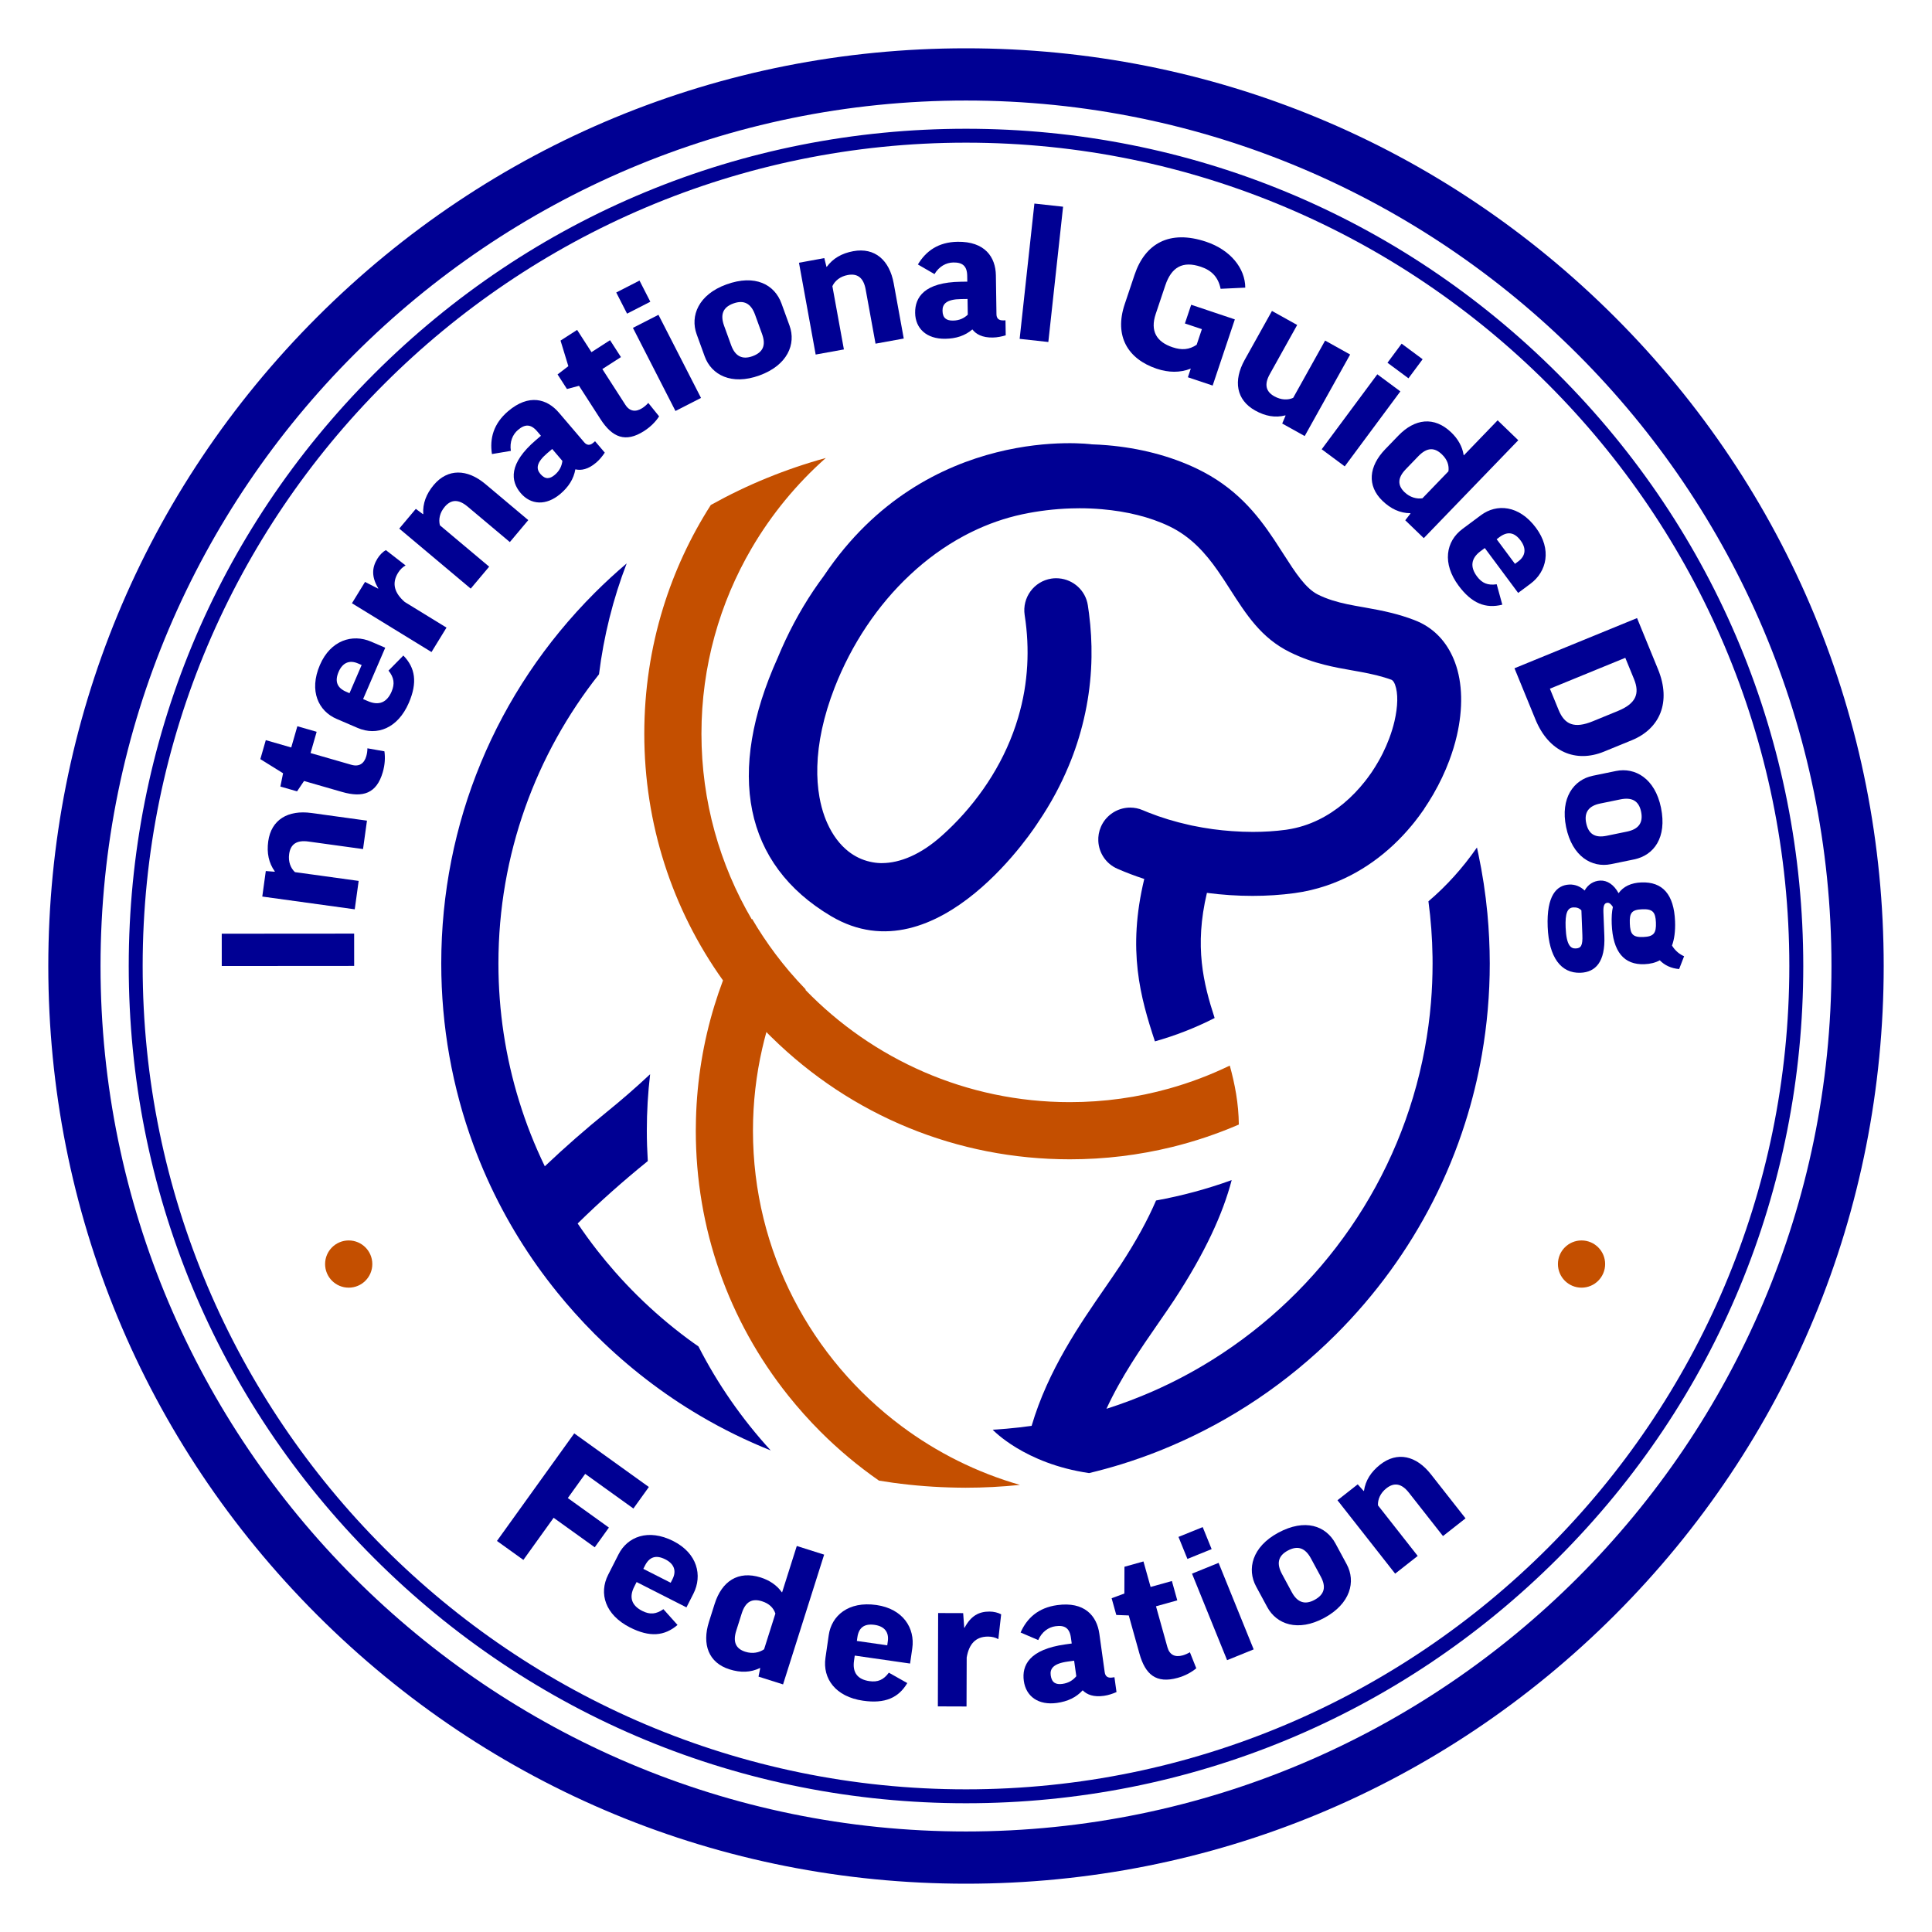
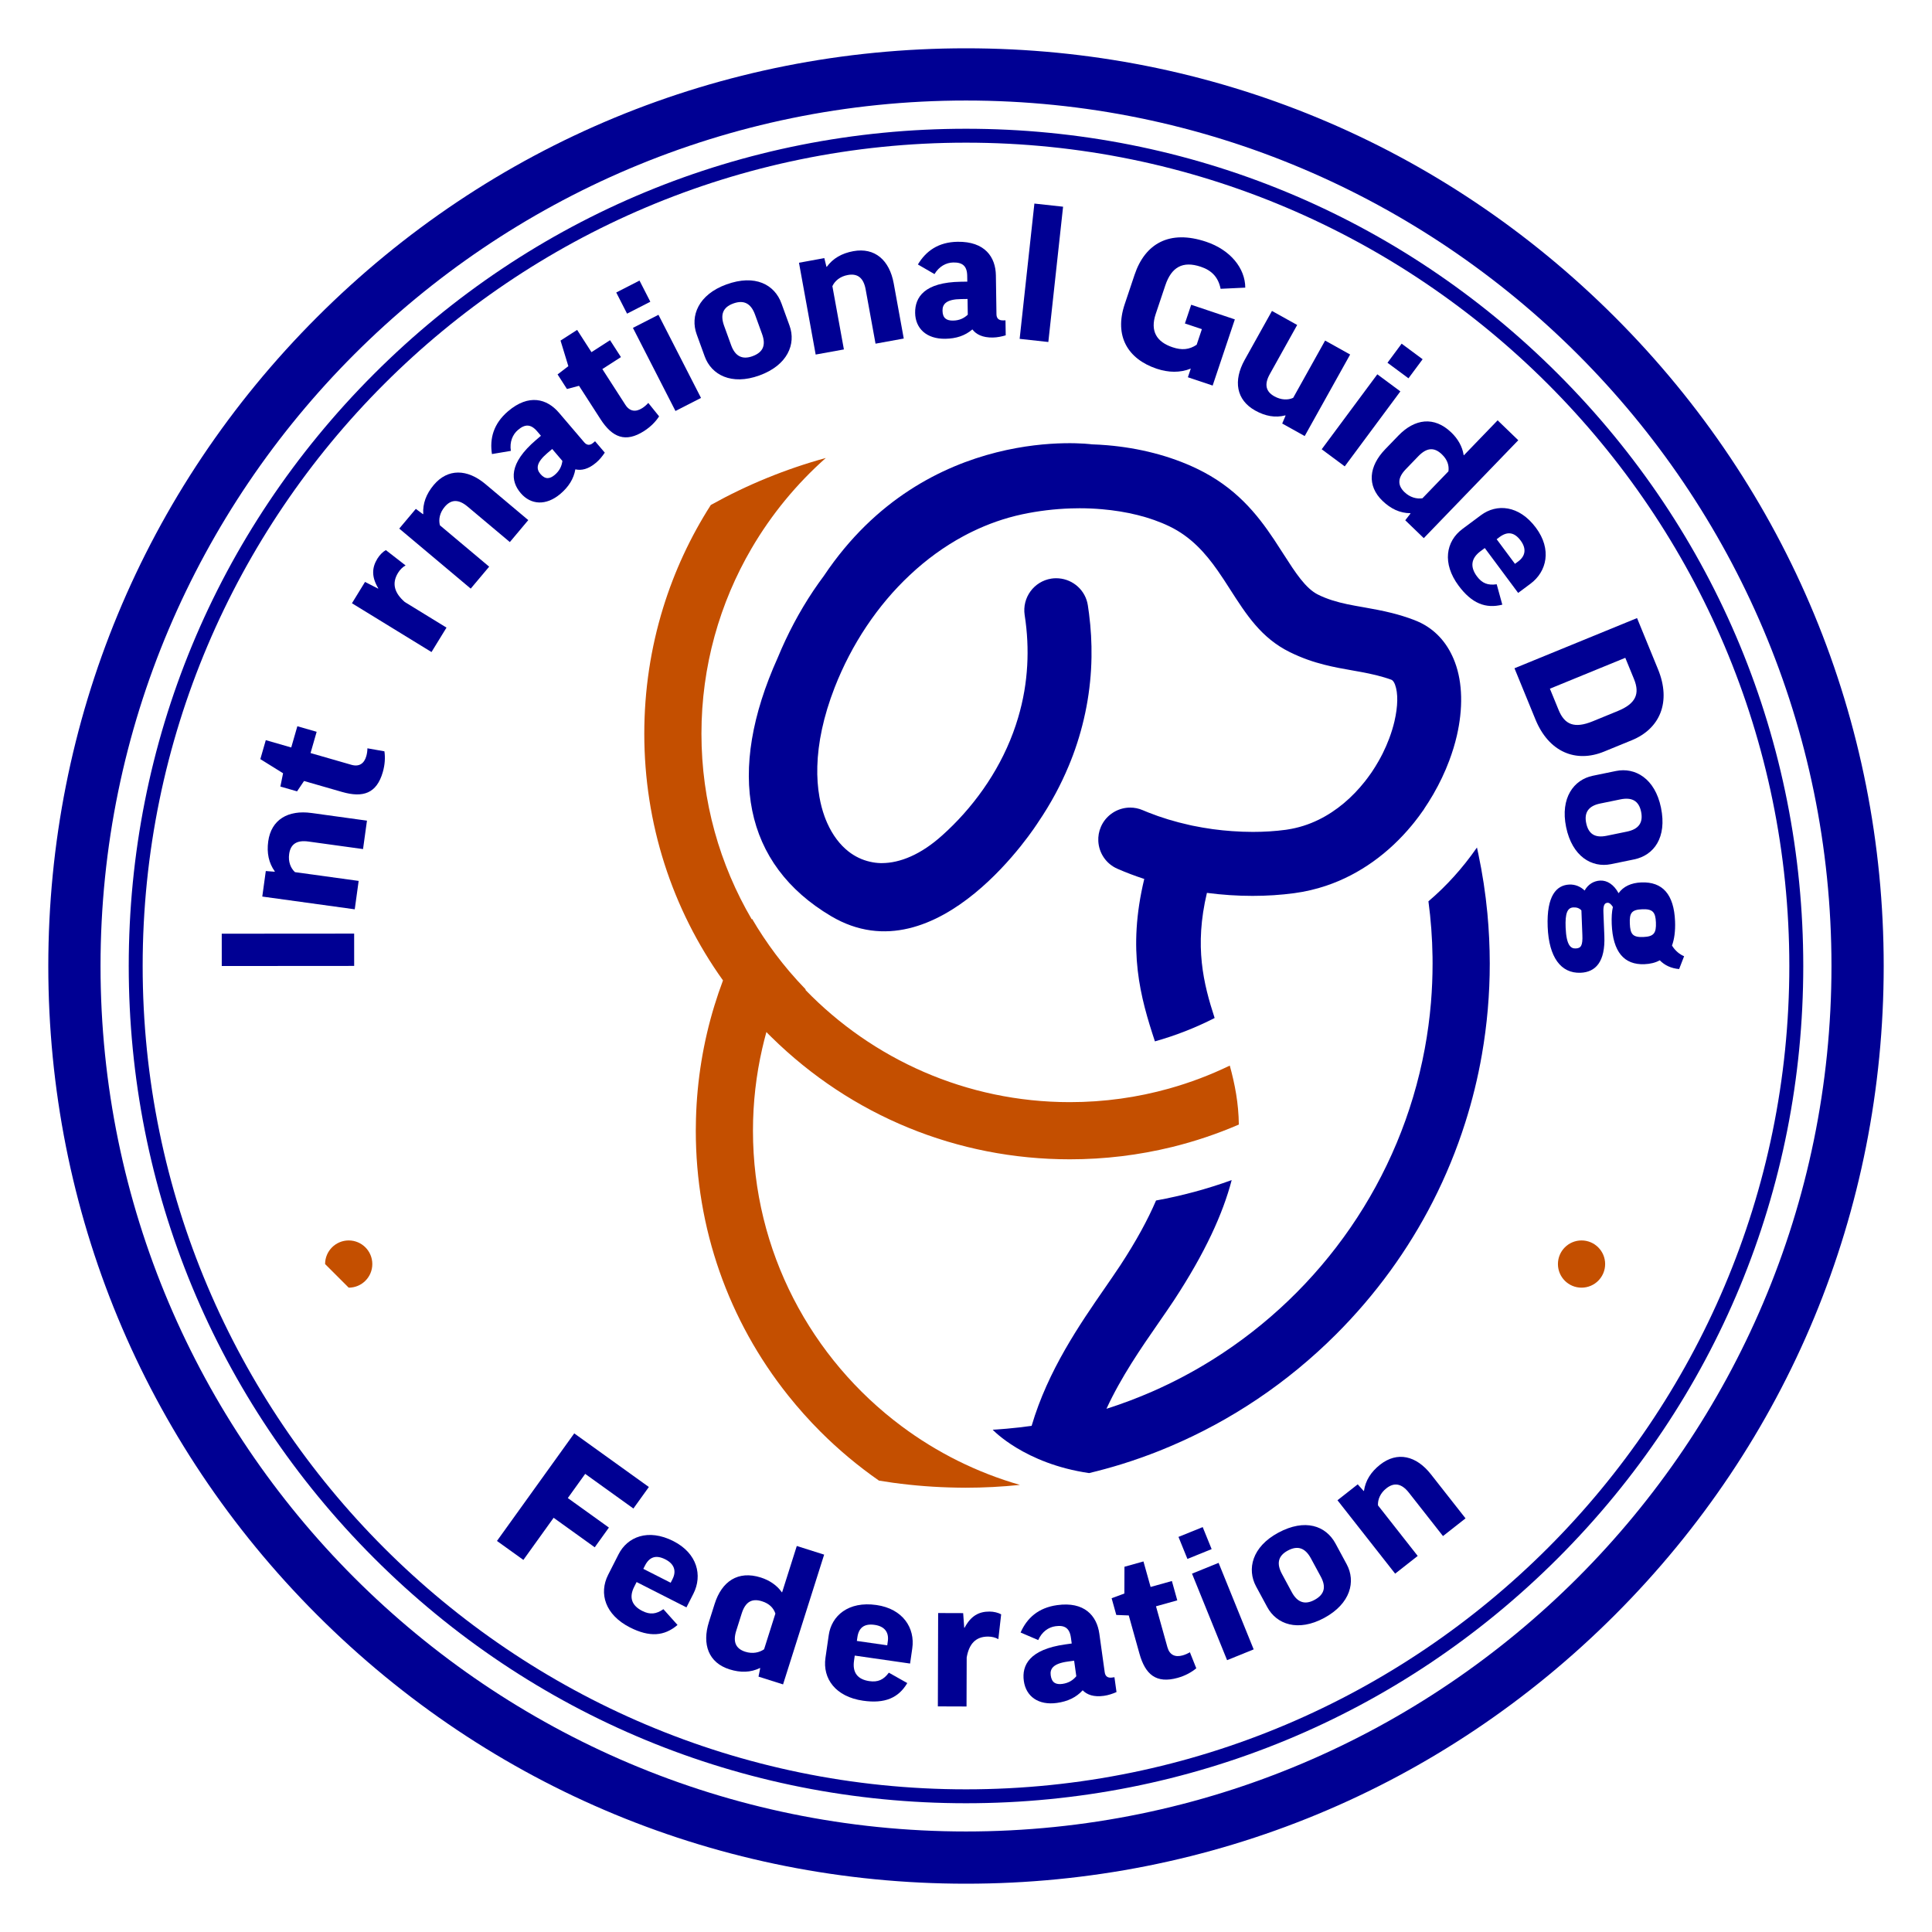
<svg xmlns="http://www.w3.org/2000/svg" width="120" height="120" viewBox="0 0 120 120" fill="none">
-   <path d="M21.659 79.979C22.469 79.979 23.125 79.323 23.125 78.513C23.125 77.703 22.469 77.046 21.659 77.046C20.849 77.046 20.192 77.703 20.192 78.513C20.192 79.323 20.849 79.979 21.659 79.979Z" fill="#C44F00" />
+   <path d="M21.659 79.979C22.469 79.979 23.125 79.323 23.125 78.513C23.125 77.703 22.469 77.046 21.659 77.046C20.849 77.046 20.192 77.703 20.192 78.513Z" fill="#C44F00" />
  <path d="M98.232 79.979C99.042 79.979 99.698 79.323 99.698 78.513C99.698 77.703 99.042 77.046 98.232 77.046C97.422 77.046 96.766 77.703 96.766 78.513C96.766 79.323 97.422 79.979 98.232 79.979Z" fill="#C44F00" />
  <path d="M76.384 66.185C75.184 66.766 73.925 67.244 72.621 67.61C70.658 68.161 68.588 68.456 66.451 68.456C60.012 68.456 54.188 65.78 50.026 61.484C50.032 61.475 50.038 61.465 50.044 61.456C49.691 61.092 49.351 60.717 49.022 60.331C48.441 59.645 47.899 58.926 47.401 58.175C47.161 57.815 46.932 57.447 46.713 57.072C46.706 57.083 46.7 57.094 46.694 57.105C44.708 53.717 43.568 49.775 43.568 45.572C43.568 41.377 44.704 37.443 46.683 34.058C47.916 31.95 49.476 30.056 51.293 28.445C48.802 29.129 46.406 30.108 44.15 31.365C42.877 33.355 41.884 35.499 41.19 37.746C40.418 40.248 40.018 42.879 40.018 45.572C40.018 51.143 41.731 56.451 44.906 60.895C44.711 61.414 44.533 61.94 44.37 62.471C43.681 64.725 43.293 67.084 43.228 69.497C43.221 69.741 43.217 69.985 43.217 70.231C43.217 76.282 45.238 82.022 48.959 86.683C49.58 87.46 50.246 88.208 50.959 88.922C52.091 90.053 53.308 91.069 54.595 91.964C54.884 92.011 55.174 92.055 55.465 92.096C56.78 92.276 58.113 92.378 59.461 92.399C59.63 92.401 59.799 92.405 59.968 92.405C61.105 92.405 62.233 92.345 63.349 92.23C60.665 91.46 58.182 90.212 55.998 88.583C50.399 84.408 46.768 77.735 46.768 70.231C46.768 68.474 46.968 66.763 47.345 65.119C47.423 64.777 47.509 64.438 47.602 64.102C47.655 64.156 47.707 64.211 47.76 64.264C47.811 64.315 47.863 64.364 47.914 64.415C52.889 69.311 59.462 72.007 66.451 72.007C68.613 72.007 70.735 71.747 72.782 71.247C74.21 70.897 75.602 70.429 76.946 69.848C76.932 68.53 76.702 67.338 76.384 66.185Z" fill="#C44F00" />
  <path d="M57.012 16.427C57.511 15.591 58.285 15.035 59.476 15.017C61.178 14.992 61.839 15.97 61.856 17.104L61.892 19.52C61.895 19.759 62.023 19.904 62.294 19.9L62.453 19.898L62.467 20.828C62.23 20.899 61.947 20.96 61.663 20.965C61.017 20.974 60.628 20.764 60.396 20.461C59.937 20.854 59.384 21.032 58.714 21.042C57.545 21.059 56.855 20.4 56.841 19.436C56.827 18.46 57.414 17.532 59.683 17.499L60.081 17.493L60.075 17.13C60.066 16.517 59.779 16.294 59.212 16.303C58.77 16.31 58.331 16.543 58.043 17.024L57.012 16.427ZM60.111 19.546L60.096 18.57L59.688 18.576C58.792 18.59 58.534 18.877 58.541 19.297C58.548 19.762 58.789 19.918 59.197 19.912C59.594 19.906 59.875 19.765 60.111 19.546Z" fill="#000093" />
  <path d="M66.03 12.839L65.114 21.242L63.332 21.047L64.248 12.644L66.03 12.839Z" fill="#000093" />
  <path d="M13.773 57.994L21.997 57.988L21.998 59.995L13.774 60.001L13.773 57.994Z" fill="#000093" />
  <path d="M22.277 54.715L22.034 56.479L16.291 55.687L16.509 54.102L17.064 54.145L17.067 54.122C16.692 53.601 16.561 52.976 16.66 52.257C16.846 50.908 17.892 50.297 19.342 50.496L22.793 50.972L22.549 52.737L19.155 52.269C18.425 52.168 18.044 52.436 17.96 53.044C17.895 53.516 18.046 53.914 18.32 54.17L22.277 54.715Z" fill="#000093" />
  <path d="M19.668 45.453L19.289 46.773L21.829 47.504C22.309 47.642 22.619 47.425 22.751 46.967C22.795 46.814 22.82 46.644 22.821 46.479L23.877 46.665C23.932 47.047 23.911 47.489 23.776 47.958C23.393 49.288 22.547 49.563 21.249 49.19L18.884 48.509L18.451 49.152L17.415 48.854L17.582 48.028L16.17 47.15L16.509 45.972L18.089 46.427L18.469 45.108L19.668 45.453Z" fill="#000093" />
-   <path d="M22.553 43.42L22.855 43.55C23.532 43.842 24.029 43.636 24.321 42.959C24.532 42.468 24.476 42.086 24.131 41.653L25.053 40.716C25.799 41.482 25.936 42.394 25.393 43.655C24.71 45.239 23.411 45.73 22.213 45.213L20.899 44.648C19.795 44.172 19.17 42.926 19.871 41.3C20.531 39.768 21.885 39.351 23.052 39.854L23.928 40.231L22.553 43.42ZM21.708 43.056L22.463 41.305L22.235 41.207C21.703 40.977 21.276 41.164 21.033 41.727C20.768 42.342 20.958 42.732 21.501 42.966L21.708 43.056Z" fill="#000093" />
  <path d="M25.192 35.12C25.016 35.212 24.842 35.385 24.724 35.579C24.308 36.255 24.517 36.849 25.142 37.392L27.733 38.982L26.801 40.5L21.86 37.469L22.673 36.144L23.483 36.56L23.494 36.541C23.068 35.826 23.096 35.259 23.441 34.698C23.584 34.466 23.783 34.269 23.966 34.168L25.192 35.12Z" fill="#000093" />
  <path d="M30.383 35.197L29.237 36.56L24.798 32.831L25.827 31.607L26.274 31.939L26.289 31.921C26.249 31.28 26.471 30.682 26.938 30.125C27.814 29.083 29.025 29.123 30.146 30.064L32.812 32.305L31.667 33.669L29.043 31.465C28.478 30.99 28.013 31.015 27.619 31.483C27.312 31.848 27.229 32.266 27.324 32.628L30.383 35.197Z" fill="#000093" />
  <path d="M30.556 28.202C30.406 27.24 30.649 26.318 31.555 25.545C32.849 24.44 33.982 24.771 34.718 25.635L36.287 27.473C36.442 27.654 36.632 27.686 36.84 27.509L36.96 27.406L37.564 28.114C37.426 28.32 37.248 28.548 37.032 28.731C36.54 29.151 36.107 29.237 35.736 29.152C35.632 29.747 35.319 30.237 34.81 30.672C33.921 31.43 32.969 31.362 32.343 30.629C31.709 29.887 31.571 28.797 33.297 27.325L33.599 27.067L33.364 26.791C32.967 26.325 32.603 26.337 32.172 26.705C31.835 26.991 31.646 27.452 31.73 28.005L30.556 28.202ZM34.931 28.629L34.298 27.887L33.987 28.151C33.306 28.733 33.291 29.118 33.563 29.437C33.865 29.791 34.15 29.757 34.461 29.492C34.762 29.235 34.89 28.947 34.931 28.629Z" fill="#000093" />
  <path d="M38.568 22.18L37.413 22.923L38.844 25.145C39.115 25.565 39.492 25.605 39.893 25.348C40.026 25.262 40.157 25.15 40.266 25.026L40.938 25.861C40.728 26.185 40.421 26.504 40.011 26.768C38.847 27.518 38.028 27.168 37.297 26.033L35.964 23.963L35.215 24.162L34.632 23.256L35.301 22.744L34.816 21.154L35.846 20.491L36.737 21.873L37.891 21.13L38.568 22.18Z" fill="#000093" />
  <path d="M39.721 17.427L40.393 18.741L38.948 19.481L38.276 18.167L39.721 17.427ZM40.898 19.553L43.541 24.716L41.954 25.527L39.312 20.365L40.898 19.553Z" fill="#000093" />
  <path d="M49.04 20.227C49.454 21.368 48.918 22.685 47.168 23.32C45.43 23.95 44.184 23.28 43.771 22.139L43.271 20.763C42.857 19.622 43.379 18.298 45.117 17.667C46.91 17.017 48.114 17.678 48.54 18.851L49.04 20.227ZM45.414 21.445C45.662 22.128 46.106 22.353 46.736 22.125C47.407 21.881 47.582 21.431 47.334 20.749L46.897 19.543C46.649 18.861 46.219 18.607 45.547 18.85C44.885 19.09 44.729 19.557 44.977 20.24L45.414 21.445Z" fill="#000093" />
  <path d="M52.416 21.704L50.663 22.022L49.626 16.319L51.2 16.032L51.333 16.573L51.355 16.569C51.734 16.05 52.287 15.731 53.001 15.601C54.34 15.357 55.247 16.16 55.51 17.6L56.134 21.027L54.381 21.346L53.767 17.975C53.635 17.25 53.262 16.971 52.659 17.081C52.19 17.166 51.858 17.435 51.701 17.774L52.416 21.704Z" fill="#000093" />
  <path d="M77.346 17.866L75.814 17.938C75.671 17.221 75.263 16.796 74.585 16.569C73.456 16.19 72.759 16.591 72.377 17.732L71.782 19.507C71.429 20.561 71.836 21.236 72.826 21.568C73.407 21.763 73.863 21.724 74.327 21.413L74.651 20.444L73.597 20.091L73.987 18.929L76.698 19.838L75.32 23.948L73.782 23.432L73.962 22.894C73.297 23.162 72.573 23.146 71.842 22.901C70.055 22.302 69.193 20.876 69.857 18.896L70.47 17.068C71.119 15.131 72.635 14.251 74.916 15.016C76.431 15.525 77.341 16.667 77.346 17.866Z" fill="#000093" />
  <path d="M82.305 21.153L83.86 22.02L81.037 27.084L79.64 26.306L79.85 25.812L79.831 25.801C79.209 25.961 78.594 25.852 77.96 25.498C76.781 24.841 76.591 23.644 77.308 22.355L79.004 19.313L80.57 20.185L78.869 23.238C78.516 23.872 78.617 24.319 79.153 24.617C79.579 24.854 80.005 24.858 80.322 24.71L82.305 21.153Z" fill="#000093" />
  <path d="M86.979 24.31L83.524 28.967L82.093 27.905L85.548 23.249L86.979 24.31ZM88.362 22.313L87.483 23.497L86.179 22.531L87.058 21.346L88.362 22.313Z" fill="#000093" />
  <path d="M90.91 28.263L90.925 28.279L93.021 26.107L94.303 27.344L88.433 33.425L87.283 32.315L87.612 31.892L87.595 31.876C86.954 31.872 86.388 31.609 85.865 31.105C84.894 30.167 85.016 28.962 86.04 27.901L86.852 27.06C87.868 26.007 89.076 25.833 90.146 26.865C90.547 27.251 90.828 27.727 90.91 28.263ZM89.965 29.275C90.014 28.913 89.903 28.553 89.561 28.223C89.104 27.782 88.638 27.774 88.094 28.337L87.314 29.146C86.811 29.668 86.787 30.134 87.235 30.567C87.579 30.898 87.997 31.003 88.35 30.949L89.965 29.275Z" fill="#000093" />
  <path d="M92.223 34.04L91.959 34.236C91.367 34.676 91.297 35.209 91.737 35.801C92.056 36.229 92.416 36.371 92.963 36.29L93.311 37.557C92.276 37.819 91.417 37.482 90.598 36.38C89.569 34.997 89.795 33.627 90.842 32.849L91.989 31.996C92.954 31.279 94.345 31.361 95.401 32.782C96.396 34.12 96.079 35.5 95.06 36.258L94.295 36.827L92.223 34.04ZM92.96 33.492L94.097 35.021L94.298 34.873C94.762 34.528 94.814 34.064 94.448 33.573C94.049 33.036 93.616 33.005 93.142 33.356L92.96 33.492Z" fill="#000093" />
  <path d="M102.983 41.571C103.813 43.597 103.108 45.259 101.354 45.977L99.632 46.682C97.879 47.401 96.2 46.714 95.37 44.688L94.067 41.507L101.68 38.39L102.983 41.571ZM101.492 42.181L100.95 40.858L96.267 42.776L96.809 44.099C97.183 45.013 97.79 45.267 98.934 44.798L100.488 44.161C101.601 43.706 101.866 43.095 101.492 42.181Z" fill="#000093" />
  <path d="M100.064 53.674C98.874 53.918 97.649 53.197 97.274 51.373C96.902 49.561 97.747 48.427 98.936 48.183L100.37 47.888C101.559 47.644 102.794 48.352 103.166 50.164C103.55 52.031 102.72 53.128 101.498 53.379L100.064 53.674ZM99.383 49.91C98.672 50.056 98.385 50.463 98.52 51.118C98.664 51.819 99.083 52.057 99.795 51.911L101.051 51.653C101.762 51.507 102.076 51.118 101.932 50.418C101.79 49.729 101.351 49.506 100.64 49.652L99.383 49.91Z" fill="#000093" />
  <path d="M100.179 56.333C100.071 56.166 99.965 56.069 99.851 56.073C99.659 56.081 99.574 56.232 99.591 56.662L99.649 58.136C99.713 59.746 99.102 60.383 98.172 60.42C96.948 60.468 96.204 59.453 96.129 57.572C96.053 55.622 96.685 54.972 97.479 54.941C97.83 54.927 98.165 55.061 98.424 55.312C98.636 54.929 98.991 54.711 99.399 54.694C99.819 54.677 100.237 54.934 100.532 55.478C100.833 55.058 101.313 54.834 101.947 54.809C103.262 54.757 103.974 55.547 104.041 57.224C104.065 57.836 103.994 58.339 103.851 58.73C104.045 59.052 104.327 59.279 104.603 59.393L104.294 60.189C103.804 60.152 103.388 59.952 103.092 59.646C102.825 59.793 102.51 59.873 102.137 59.888C100.878 59.938 100.176 59.126 100.107 57.391C100.092 56.983 100.112 56.63 100.179 56.333ZM98.224 56.546C98.093 56.404 97.932 56.353 97.728 56.361C97.354 56.376 97.209 56.722 97.244 57.606C97.289 58.751 97.579 58.922 97.874 58.91C98.203 58.897 98.31 58.722 98.284 58.076L98.224 56.546ZM101.231 57.358C101.257 58.027 101.412 58.225 102.071 58.199C102.728 58.173 102.878 57.952 102.852 57.294C102.826 56.648 102.648 56.45 102.002 56.476C101.345 56.502 101.205 56.7 101.231 57.358Z" fill="#000093" />
  <path d="M40.302 92.36L39.342 93.697L36.347 91.545L35.268 93.047L37.82 94.88L36.94 96.106L34.387 94.272L32.508 96.889L30.867 95.711L35.667 89.03L40.302 92.36Z" fill="#000093" />
  <path d="M39.541 98.264L39.392 98.557C39.058 99.215 39.233 99.723 39.891 100.057C40.366 100.299 40.752 100.266 41.205 99.949L42.082 100.929C41.27 101.624 40.352 101.704 39.128 101.083C37.59 100.302 37.183 98.975 37.774 97.812L38.421 96.538C38.965 95.465 40.248 94.921 41.825 95.722C43.312 96.477 43.644 97.854 43.069 98.987L42.637 99.837L39.541 98.264ZM39.958 97.444L41.657 98.307L41.77 98.085C42.032 97.569 41.872 97.132 41.326 96.855C40.729 96.552 40.327 96.716 40.06 97.242L39.958 97.444Z" fill="#000093" />
  <path d="M48.558 98.895L48.579 98.901L49.49 96.024L51.189 96.561L48.637 104.621L47.112 104.138L47.219 103.612L47.197 103.605C46.62 103.886 45.996 103.903 45.303 103.684C44.016 103.276 43.59 102.142 44.035 100.735L44.388 99.621C44.829 98.225 45.835 97.532 47.252 97.981C47.782 98.15 48.246 98.451 48.558 98.895ZM48.161 100.222C48.045 99.875 47.786 99.602 47.331 99.459C46.725 99.267 46.305 99.467 46.069 100.214L45.73 101.285C45.511 101.977 45.696 102.405 46.292 102.593C46.746 102.737 47.168 102.644 47.459 102.439L48.161 100.222Z" fill="#000093" />
  <path d="M53.09 102.832L53.044 103.157C52.939 103.888 53.267 104.313 53.998 104.418C54.525 104.494 54.88 104.338 55.208 103.893L56.353 104.539C55.808 105.458 54.964 105.83 53.605 105.634C51.898 105.388 51.085 104.263 51.271 102.971L51.475 101.557C51.646 100.366 52.685 99.438 54.437 99.69C56.088 99.928 56.845 101.125 56.663 102.383L56.527 103.326L53.09 102.832ZM53.221 101.922L55.108 102.193L55.143 101.946C55.225 101.374 54.934 101.011 54.327 100.924C53.664 100.828 53.336 101.114 53.253 101.698L53.221 101.922Z" fill="#000093" />
  <path d="M62.009 101.811C61.839 101.709 61.601 101.651 61.374 101.651C60.58 101.648 60.182 102.135 60.043 102.951L60.033 105.993L58.252 105.987L58.27 100.189L59.824 100.194L59.889 101.102H59.912C60.3 100.366 60.8 100.095 61.458 100.097C61.73 100.098 62.002 100.167 62.184 100.269L62.009 101.811Z" fill="#000093" />
  <path d="M63.391 101.399C63.782 100.508 64.483 99.86 65.663 99.697C67.349 99.462 68.126 100.351 68.282 101.474L68.616 103.869C68.649 104.105 68.792 104.234 69.062 104.197L69.22 104.175L69.348 105.097C69.121 105.197 68.848 105.292 68.567 105.331C67.926 105.421 67.514 105.26 67.247 104.988C66.839 105.434 66.312 105.679 65.649 105.772C64.491 105.933 63.725 105.364 63.592 104.408C63.457 103.442 63.926 102.448 66.174 102.136L66.567 102.081L66.517 101.722C66.433 101.114 66.121 100.929 65.558 101.008C65.12 101.068 64.713 101.354 64.486 101.867L63.391 101.399ZM66.851 104.114L66.716 103.148L66.311 103.204C65.423 103.328 65.204 103.645 65.262 104.06C65.326 104.521 65.584 104.646 65.989 104.59C66.382 104.534 66.644 104.36 66.851 104.114Z" fill="#000093" />
  <path d="M73.123 99.401L71.801 99.77L72.512 102.317C72.647 102.798 72.995 102.948 73.454 102.82C73.607 102.777 73.765 102.709 73.906 102.623L74.303 103.62C74.006 103.868 73.619 104.083 73.149 104.214C71.815 104.587 71.136 104.011 70.773 102.71L70.11 100.338L69.335 100.308L69.045 99.269L69.836 98.977L69.842 97.314L71.022 96.984L71.466 98.569L72.788 98.2L73.123 99.401Z" fill="#000093" />
  <path d="M74.702 94.851L75.257 96.218L73.753 96.828L73.198 95.46L74.702 94.851ZM75.689 97.072L77.868 102.446L76.217 103.116L74.038 97.742L75.689 97.072Z" fill="#000093" />
  <path d="M83.645 97.159C84.223 98.227 83.885 99.608 82.248 100.493C80.62 101.372 79.29 100.891 78.713 99.823L78.017 98.535C77.441 97.467 77.762 96.081 79.39 95.202C81.067 94.296 82.357 94.773 82.95 95.871L83.645 97.159ZM80.237 98.896C80.582 99.535 81.055 99.693 81.644 99.374C82.273 99.035 82.38 98.564 82.035 97.925L81.425 96.797C81.08 96.158 80.617 95.969 79.988 96.309C79.369 96.643 79.283 97.129 79.628 97.767L80.237 98.896Z" fill="#000093" />
  <path d="M88.056 96.642L86.655 97.743L83.073 93.183L84.331 92.195L84.702 92.611L84.719 92.597C84.811 91.961 85.152 91.421 85.722 90.972C86.793 90.131 87.971 90.418 88.875 91.569L91.027 94.308L89.626 95.408L87.51 92.714C87.054 92.133 86.594 92.062 86.112 92.441C85.738 92.735 85.569 93.127 85.589 93.501L88.056 96.642Z" fill="#000093" />
-   <path d="M42.69 83.134C41.596 82.32 40.562 81.431 39.594 80.475C39.111 79.998 38.644 79.503 38.195 78.993C37.812 78.558 37.442 78.112 37.085 77.655C36.665 77.116 36.262 76.561 35.879 75.993C37.274 74.622 38.732 73.335 40.187 72.156C40.203 72.142 40.219 72.129 40.236 72.115C40.197 71.491 40.175 70.862 40.175 70.231C40.175 69.051 40.244 67.879 40.381 66.721C39.512 67.535 38.609 68.322 37.68 69.073C36.39 70.119 35.097 71.246 33.839 72.441C33.528 71.799 33.239 71.143 32.975 70.475C32.705 69.792 32.461 69.095 32.243 68.388C31.408 65.685 30.958 62.816 30.958 59.843C30.958 53.065 33.295 46.824 37.205 41.881C37.499 39.507 38.078 37.198 38.924 34.995C38.244 35.572 37.583 36.18 36.945 36.817C30.795 42.967 27.407 51.145 27.407 59.842C27.407 63.75 28.093 67.552 29.404 71.113C29.661 71.811 29.941 72.499 30.245 73.177C30.54 73.834 30.857 74.482 31.196 75.118C31.842 76.332 32.568 77.506 33.369 78.636C33.768 79.198 34.187 79.747 34.623 80.286C34.969 80.714 35.327 81.134 35.696 81.546C36.099 81.996 36.514 82.437 36.944 82.867C37.001 82.923 37.059 82.978 37.116 83.034C38.073 83.979 39.079 84.856 40.128 85.665C40.665 86.08 41.213 86.476 41.772 86.854C42.334 87.235 42.907 87.596 43.49 87.939C44.896 88.767 46.36 89.485 47.87 90.089C46.071 88.122 44.568 85.95 43.382 83.629C43.149 83.468 42.917 83.303 42.69 83.134Z" fill="#000093" />
  <path d="M92.384 56.725C92.266 55.478 92.078 54.245 91.821 53.032C91.793 52.901 91.765 52.77 91.736 52.64C91.732 52.644 91.728 52.65 91.725 52.655C90.843 53.924 89.834 55.037 88.723 55.982C88.874 57.11 88.96 58.257 88.977 59.423C88.979 59.562 88.98 59.702 88.98 59.842C88.98 60.659 88.946 61.467 88.88 62.267C88.799 63.24 88.669 64.199 88.494 65.143C86.987 73.27 82.081 80.219 75.311 84.454C74.126 85.196 72.884 85.853 71.594 86.42C70.661 86.829 69.703 87.192 68.723 87.503C69.641 85.515 70.881 83.722 71.921 82.222C72.326 81.636 72.704 81.089 72.912 80.771C74.859 77.804 75.957 75.381 76.502 73.298C74.98 73.849 73.41 74.273 71.804 74.565C71.293 75.756 70.572 77.085 69.584 78.593C69.217 79.145 68.943 79.539 68.653 79.961C67.076 82.241 65.088 85.116 64.076 88.562C63.56 88.635 63.039 88.694 62.514 88.74C62.315 88.758 62.114 88.774 61.914 88.787C61.829 88.793 61.743 88.799 61.658 88.803C61.658 88.803 63.626 90.913 67.646 91.496C68.325 91.333 68.997 91.149 69.661 90.944C70.461 90.695 71.25 90.416 72.026 90.107C72.242 90.021 72.457 89.931 72.671 89.84C76.48 88.227 79.981 85.88 82.994 82.868C85.451 80.411 87.465 77.63 89.001 74.622C89.803 73.05 90.473 71.417 91.007 69.735C91.445 68.355 91.793 66.943 92.043 65.505C92.366 63.654 92.532 61.761 92.532 59.842C92.53 58.795 92.481 57.755 92.384 56.725Z" fill="#000093" />
  <path d="M64.467 51.093C64.861 50.514 65.233 49.907 65.574 49.269C65.864 48.727 66.132 48.164 66.375 47.582C66.47 47.355 66.562 47.126 66.649 46.892C67.004 45.937 67.286 44.933 67.484 43.886C67.579 43.382 67.654 42.868 67.706 42.344C67.757 41.842 67.787 41.333 67.795 40.814C67.809 39.936 67.76 39.036 67.641 38.112C67.619 37.941 67.595 37.77 67.568 37.597C67.427 36.667 66.658 35.992 65.758 35.922C65.707 35.918 65.656 35.915 65.604 35.915C65.504 35.915 65.404 35.922 65.302 35.938C64.219 36.108 63.479 37.121 63.644 38.204C63.813 39.287 63.858 40.33 63.802 41.331C63.771 41.875 63.711 42.407 63.623 42.924C63.526 43.492 63.395 44.043 63.237 44.577C63.143 44.893 63.04 45.203 62.927 45.507C62.452 46.788 61.811 47.964 61.071 49.018C60.304 50.111 59.432 51.074 58.526 51.884C57.206 53.075 55.901 53.609 54.767 53.609C54.745 53.609 54.722 53.609 54.699 53.609C54.471 53.604 54.249 53.573 54.032 53.523C53.551 53.414 53.101 53.199 52.701 52.886C52.166 52.467 51.715 51.87 51.383 51.126C51.324 50.994 51.268 50.859 51.217 50.718C51.08 50.34 50.972 49.934 50.896 49.499C50.792 48.914 50.746 48.278 50.765 47.598C50.805 46.155 51.138 44.51 51.841 42.704C52.367 41.357 53.035 40.076 53.823 38.899C54.606 37.728 55.509 36.654 56.516 35.713C57.529 34.76 58.646 33.945 59.845 33.299C60.018 33.205 60.193 33.116 60.37 33.03C61.36 32.546 62.403 32.178 63.485 31.946C64.477 31.734 65.504 31.61 66.529 31.578C66.704 31.573 66.878 31.569 67.053 31.569C67.52 31.569 67.985 31.589 68.445 31.629C69.973 31.761 71.417 32.106 72.632 32.691C73.97 33.334 74.873 34.359 75.623 35.427C75.896 35.814 76.148 36.207 76.393 36.59C77.411 38.177 78.337 39.628 80.11 40.503C80.869 40.877 81.572 41.114 82.252 41.286C82.858 41.441 83.444 41.544 84.035 41.648C84.69 41.763 85.349 41.883 85.982 42.075C86.132 42.12 86.281 42.168 86.427 42.222C86.515 42.261 86.586 42.365 86.646 42.518C86.849 43.06 86.827 43.871 86.613 44.801C86.532 45.148 86.423 45.503 86.289 45.861C86.287 45.868 86.284 45.875 86.281 45.882C86.165 46.188 86.032 46.496 85.879 46.802C85.799 46.962 85.712 47.12 85.623 47.279C85.492 47.508 85.352 47.736 85.201 47.96C85.179 47.987 85.157 48.02 85.135 48.053C85.019 48.219 84.898 48.382 84.772 48.542C84.002 49.514 83.036 50.36 81.902 50.915C81.299 51.21 80.647 51.422 79.952 51.526C79.923 51.53 79.893 51.536 79.864 51.54C79.205 51.628 78.518 51.671 77.816 51.671C77.39 51.671 76.958 51.654 76.524 51.623C76.127 51.595 75.728 51.555 75.331 51.501C74.904 51.441 74.482 51.369 74.06 51.282C73.995 51.266 73.929 51.249 73.864 51.238C72.976 51.041 72.118 50.781 71.318 50.462C71.206 50.417 71.095 50.371 70.984 50.324C70.727 50.213 70.46 50.161 70.198 50.161C69.868 50.161 69.547 50.244 69.26 50.397C69.176 50.442 69.094 50.495 69.017 50.552C68.746 50.753 68.521 51.025 68.378 51.358C68.253 51.646 68.204 51.947 68.218 52.239C68.253 52.971 68.693 53.655 69.413 53.964C69.95 54.199 70.503 54.407 71.072 54.593C70.007 59.016 70.832 61.946 71.734 64.681C73.019 64.321 74.261 63.834 75.443 63.23C74.75 61.097 74.172 58.793 74.964 55.458C75.907 55.582 76.859 55.645 77.797 55.645C78.682 55.645 79.555 55.589 80.395 55.475C81.082 55.383 81.74 55.226 82.366 55.016C82.909 54.834 83.428 54.611 83.922 54.353C84.394 54.107 84.844 53.829 85.271 53.526C86.183 52.877 86.992 52.107 87.686 51.268C87.743 51.2 87.799 51.131 87.854 51.062C88.046 50.82 88.229 50.574 88.403 50.323C88.431 50.285 88.458 50.246 88.48 50.202C88.652 49.95 88.812 49.692 88.965 49.432C88.984 49.399 89.005 49.367 89.024 49.334C89.419 48.651 89.752 47.949 90.014 47.248C90.211 46.724 90.371 46.2 90.489 45.687C90.872 44.022 90.85 42.413 90.368 41.132C89.968 40.063 89.279 39.215 88.282 38.706C88.27 38.7 88.257 38.695 88.245 38.688C88.109 38.621 87.97 38.559 87.823 38.504C87.344 38.322 86.891 38.186 86.455 38.076C85.855 37.925 85.286 37.823 84.719 37.722C84.701 37.719 84.684 37.715 84.667 37.713C84.336 37.655 84.007 37.598 83.681 37.529C83.059 37.397 82.45 37.223 81.867 36.934C81.089 36.551 80.444 35.543 79.738 34.443C79.542 34.137 79.342 33.824 79.133 33.511C78.062 31.905 76.736 30.261 74.345 29.112C72.659 28.302 70.749 27.825 68.789 27.656C68.46 27.627 68.129 27.61 67.796 27.598L67.797 27.596C67.797 27.596 57.581 26.223 51.194 35.736C51.188 35.745 51.182 35.754 51.176 35.763C50.952 36.066 50.732 36.372 50.521 36.687C49.653 37.985 48.914 39.378 48.309 40.845C45.089 47.985 46.194 53.688 51.62 56.904C58.289 60.856 64.467 51.093 64.467 51.093Z" fill="#000093" />
  <path d="M60 112.003C46.109 112.003 33.05 106.594 23.228 96.772C13.406 86.95 7.996 73.89 7.996 59.999C7.996 46.109 13.405 33.05 23.228 23.228C33.05 13.406 46.109 7.997 60 7.997C73.891 7.997 86.95 13.406 96.772 23.228C106.595 33.05 112.004 46.11 112.004 60.001C112.004 73.891 106.595 86.95 96.772 96.773C86.95 106.594 73.891 112.003 60 112.003ZM60 8.861C31.802 8.861 8.861 31.802 8.861 60C8.861 88.198 31.802 111.139 60 111.139C88.198 111.139 111.138 88.198 111.138 60C111.138 31.802 88.198 8.861 60 8.861Z" fill="#000093" />
  <path d="M60 117C44.775 117 30.461 111.071 19.695 100.305C8.929 89.539 3 75.225 3 60C3 44.775 8.929 30.461 19.695 19.695C30.461 8.929 44.774 3 60 3C75.226 3 89.539 8.929 100.305 19.695C111.071 30.461 117 44.775 117 60C117 75.225 111.071 89.539 100.305 100.305C89.539 111.071 75.225 117 60 117ZM60 6.244C30.359 6.244 6.244 30.359 6.244 60C6.244 89.641 30.359 113.756 60 113.756C89.641 113.756 113.756 89.641 113.756 60C113.756 30.359 89.641 6.244 60 6.244Z" fill="#000093" />
</svg>